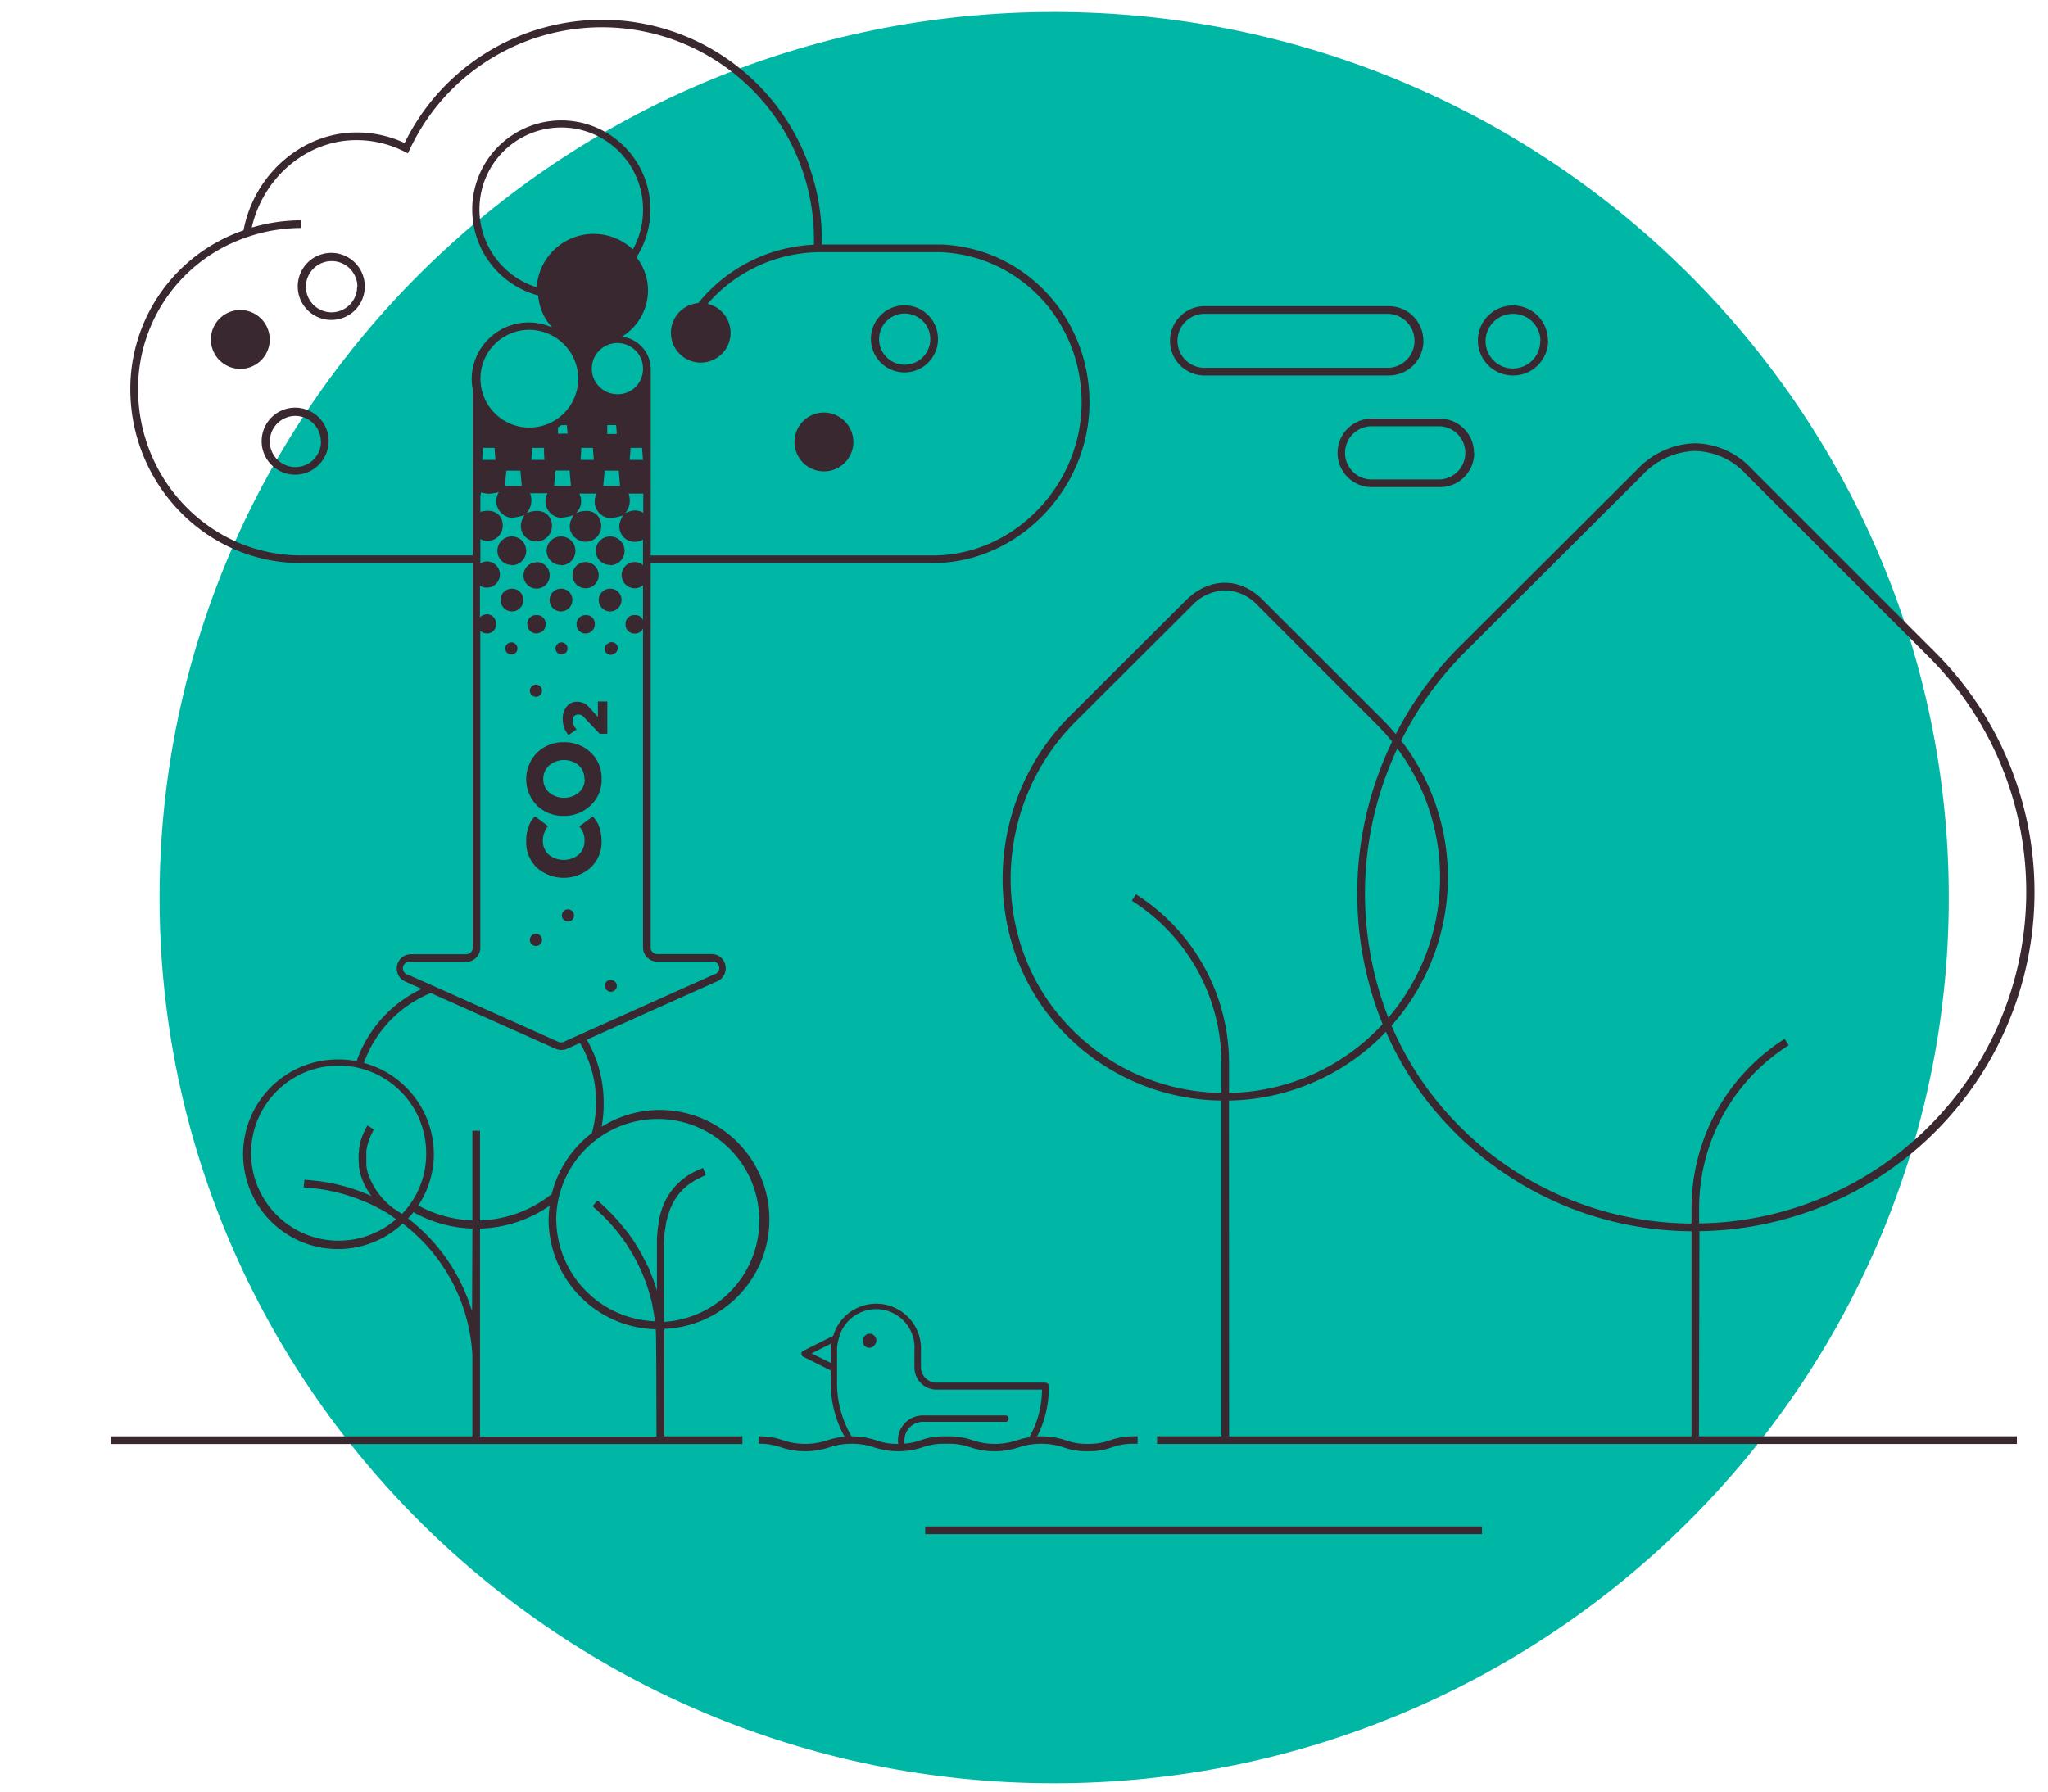
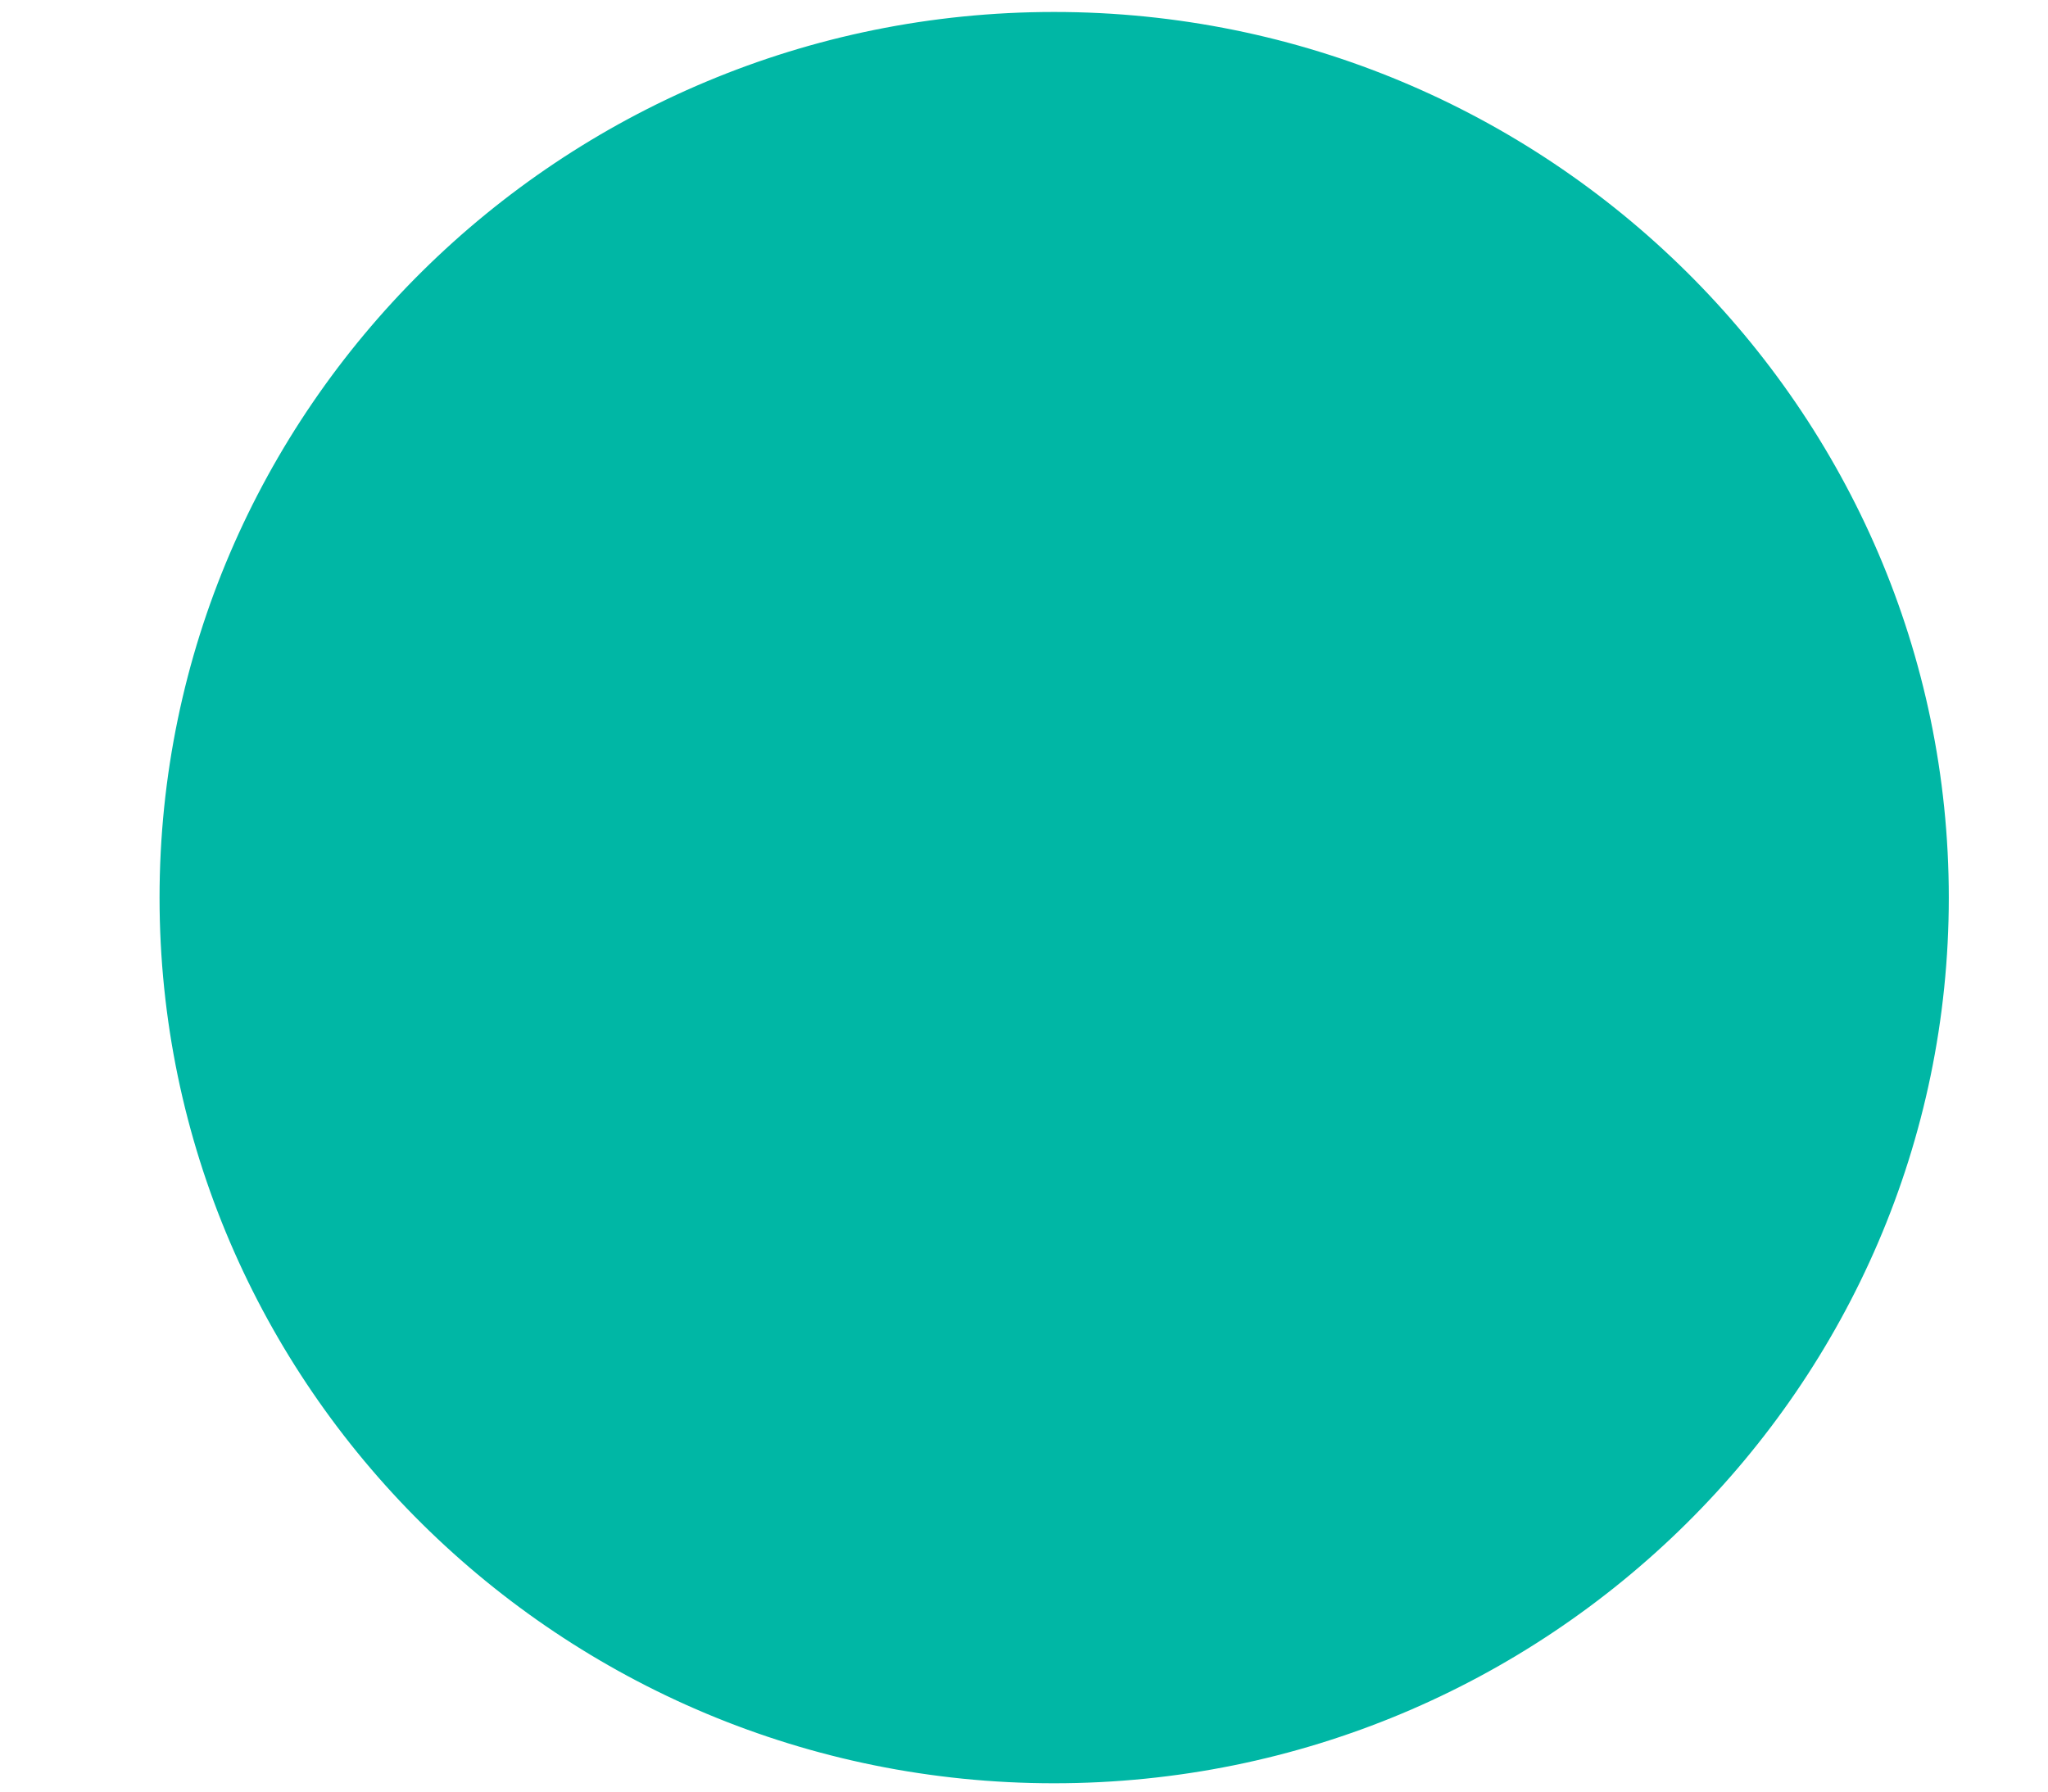
<svg xmlns="http://www.w3.org/2000/svg" data-name="PRICING DOLLAR" viewBox="0 0 320 280">
  <path d="M164.69 2.37c-76.78 0-139.26 61.87-139.26 137.92S87.91 278.2 164.69 278.2 304 216.33 304 140.29 241.5 2.37 164.69 2.37" fill="#00b7a5" stroke="#00b7a5" stroke-miterlimit="10" />
-   <path d="M231.56 239.76h-87v-1.19h87zM37.51 48.45a4.6 4.6 0 104.64 4.6 4.62 4.62 0 00-4.64-4.6M146.56 53a5.24 5.24 0 10-5.23 5.2 5.22 5.22 0 005.23-5.2zm-1.2 0a4 4 0 11-4-4 4 4 0 014 4zm-94 16a5.24 5.24 0 10-5.24 5.19 5.22 5.22 0 005.21-5.12zm-1.2 0a4 4 0 11-4-4 4 4 0 013.97 4.07zM57 44.81A5.24 5.24 0 1051.8 50a5.22 5.22 0 005.2-5.19zm-1.2 0a4 4 0 11-4-4 4 4 0 014.04 4zm72.9 19.66a4.6 4.6 0 104.64 4.6 4.62 4.62 0 00-4.64-4.6m136.76 160h49.68v1.2H180.79v-1.2h10.06V172A34.65 34.65 0 01166 161.13c-12.91-13.59-12.37-35.68 1.19-49.24l18.11-18.07c3.61-3.61 8.42-3.66 11.95-.12L216 112.44c.74.74 1.43 1.5 2.09 2.29a54.23 54.23 0 0110-13.7l27.7-27.63a12.84 12.84 0 019-4.12h.1a12.29 12.29 0 018.75 3.93l28.66 28.66a53 53 0 01-36.76 90.54zm-46.52-108.72a34.94 34.94 0 01-1.51 44.55 50 50 0 009.7 14.76 51.49 51.49 0 0036.95 16.16h.22v-2.35a31.31 31.31 0 0114.55-26.51l.64 1a30.12 30.12 0 00-14 25.5v2.34a51.84 51.84 0 0035.92-88.5l-28.66-28.65a11.15 11.15 0 00-7.9-3.57h-.09a11.7 11.7 0 00-8.14 3.77l-27.7 27.63a53.59 53.59 0 00-9.98 13.87zm-.59 1.2a53.34 53.34 0 00-1.42 42.1 33.76 33.76 0 001.42-42.05zm-27.5 53.86v-4.54a30.12 30.12 0 00-14-25.5l.64-1a31.31 31.31 0 0114.55 26.51v4.53a33.38 33.38 0 0023.14-9.86c.29-.29.57-.59.85-.89a54.5 54.5 0 011.49-44.16 33.69 33.69 0 00-2.34-2.6l-18.74-18.76a7.1 7.1 0 00-5-2.27 7.42 7.42 0 00-5.23 2.4l-18.12 18.07c-13.1 13.11-13.62 34.44-1.16 47.56a33.47 33.47 0 0023.92 10.51zm1.2 53.67h72.25v-32.06h-.24a52.65 52.65 0 01-37.8-16.54 50.71 50.71 0 01-9.71-14.63l-.52.54a34.64 34.64 0 01-24 10.21zm-14.8 0a10.69 10.69 0 00-3.81.62 9.77 9.77 0 01-3.46.56 9.53 9.53 0 01-3.45-.56 12 12 0 00-7.63 0 10.94 10.94 0 01-6.91 0 10.74 10.74 0 00-3.81-.62h-.56a10.69 10.69 0 00-3.81.62 9.77 9.77 0 01-3.46.56 9.53 9.53 0 01-3.45-.56 12 12 0 00-7.63 0 10.94 10.94 0 01-6.91 0 10.69 10.69 0 00-3.81-.62v1.16a9.8 9.8 0 013.45.55 12 12 0 007.63 0 11.13 11.13 0 016.91 0 12 12 0 007.63 0 9.8 9.8 0 013.45-.55h.53a9.8 9.8 0 013.45.55 12 12 0 007.63 0 11.13 11.13 0 016.91 0 10.47 10.47 0 003.81.62 10.58 10.58 0 003.82-.62 9.8 9.8 0 013.45-.55h.53v-1.18zm-40.63-14.24a1 1 0 00.31-.74 1 1 0 00-.31-.74 1 1 0 00-1.48 0 1 1 0 00-.31.74 1 1 0 001.79.74zm4.7 14.84a2.88 2.88 0 012.88-2.87h13a.51.51 0 000-1h-13a3.9 3.9 0 00-3.9 3.89 3.68 3.68 0 00.06.58h1a2.48 2.48 0 01-.04-.6zm22-9h-17.27a2.45 2.45 0 01-2.15-2.5V211a7 7 0 00-13.71-2.23l-4.7 2.35a.51.51 0 000 .91l4.32 2.16v2a17.29 17.29 0 002.17 8.38c.33 0 .69-.05 1.1-.05a16.35 16.35 0 01-2.29-8.33V211a6.28 6.28 0 01.25-1.72 6 6 0 0111.84 1.72v2.65a3.46 3.46 0 003.17 3.52h16.76a15.23 15.23 0 01-2 7.49c.36-.05.76-.1 1.22-.12a16.54 16.54 0 001.84-7.88.5.5 0 00-.54-.55zm-33.52-5.19V213l-3-1.48 3-1.5a6.54 6.54 0 00.01.9zm92.6-157.65a5.4 5.4 0 00-5.4-5.39h-29a5.42 5.42 0 000 10.83h29a5.4 5.4 0 005.41-5.41zm-5.4-4.19a4.22 4.22 0 010 8.43h-29a4.22 4.22 0 010-8.43zm13.31 21.73a5.35 5.35 0 00-5.31-5.36h-10.88a5.36 5.36 0 000 10.71H225a5.34 5.34 0 005.35-5.35zM225 66.62a4.16 4.16 0 010 8.31h-10.88a4.16 4.16 0 010-8.31zm16.86-13.35a5.47 5.47 0 10-5.47 5.41 5.45 5.45 0 005.5-5.41zm-1.2 0a4.27 4.27 0 11-4.27-4.22 4.24 4.24 0 014.3 4.22zM90.49 129.16l.2.22a3.2 3.2 0 01.64 2 2.84 2.84 0 01-.9 2.17 3.72 3.72 0 01-4.71 0 2.84 2.84 0 01-.9-2.17 3.06 3.06 0 01.24-1.25c.3-.77.47-.9.6-1l-2.07-1.55-.34.37a3.83 3.83 0 00-.67 1.33 5.74 5.74 0 00-.36 2.13 5.49 5.49 0 001.68 4.21 6.35 6.35 0 008.36 0 5.46 5.46 0 001.74-4.18 7.25 7.25 0 00-.47-2.49 4.19 4.19 0 00-.43-.75 2.46 2.46 0 00-.49-.59zm3.51-7.41a5.47 5.47 0 00-1.7-4.15 5.86 5.86 0 00-4.23-1.6 5.79 5.79 0 00-4.15 1.63 5.89 5.89 0 000 8.28 5.86 5.86 0 004.15 1.61 5.93 5.93 0 004.18-1.61 5.45 5.45 0 001.75-4.16zm-2.64 0a2.73 2.73 0 01-.9 2.09 3.63 3.63 0 01-4.67 0 2.73 2.73 0 01-.9-2.09 2.77 2.77 0 01.9-2.11 3.6 3.6 0 014.67 0 2.77 2.77 0 01.85 2.11zm3.53-7.07v-5.05h-1.47v2.42L92 110.47a2.41 2.41 0 00-1.88-.8 2 2 0 00-1.56.73 2.94 2.94 0 00-.63 2 3.94 3.94 0 00.31 1.55 3.15 3.15 0 00.28.51 2.41 2.41 0 00.31.42l1.27-.88a2.08 2.08 0 01-.61-1.4.83.83 0 01.81-.93 1.12 1.12 0 011 .48l2.4 2.53zm-11.14 31.26a.95.95 0 10.94.94.94.94 0 00-.94-.94zm5-3.82a.95.95 0 10.94.95.95.95 0 00-.94-.95zm6.7 11a.94.94 0 10.94.94.95.95 0 00-.94-.9zM83.75 107a.95.95 0 10.94.94.94.94 0 00-.94-.94zM95 100.56a.94.94 0 101 1.58.94.94 0 10-1-1.58zm-3.45-4.43a1.39 1.39 0 00-1.46 1.51A1.36 1.36 0 0091.41 99a1.44 1.44 0 001.53-1.47 1.35 1.35 0 00-1.43-1.4zm0-8.29a2.05 2.05 0 102 2.08 2.07 2.07 0 00-2.02-2.08zm-7.64 8.29a1.38 1.38 0 00-1.52 1.45 1.42 1.42 0 001.4 1.42c.88-.09 1.44-.53 1.46-1.42a1.34 1.34 0 00-1.36-1.45zm3.31 4.43a.94.94 0 101.31.28.95.95 0 00-1.33-.28zM95.28 92a1.78 1.78 0 101.83 1.66A1.75 1.75 0 0095.28 92zm-7.63 0a1.78 1.78 0 101.78 1.84A1.74 1.74 0 0087.65 92zM80 100.4a.95.95 0 100 1.89.95.95 0 000-1.89zm0-8.4a1.78 1.78 0 101.77 1.72A1.76 1.76 0 0080 92zm7.68-3.66A2.25 2.25 0 1085.41 86a2.2 2.2 0 002.24 2.29zm-7.73 0A2.25 2.25 0 1077.72 86a2.21 2.21 0 002.2 2.29zm15.42 0A2.25 2.25 0 1093.09 86a2.2 2.2 0 002.25 2.29zm-11.56-.45a2.05 2.05 0 102.08 2 2.06 2.06 0 00-2.11-2.05zm86.42-24.99c0 13.61-11.23 25.1-24.45 25.1h-44.11v60.1a1 1 0 001 1h8.49a2.18 2.18 0 012.18 1.76 2.21 2.21 0 01-1.27 2.5l-20.38 9.13a19.54 19.54 0 012.63 9.76 18.76 18.76 0 01-.32 3.85 17.11 17.11 0 119.81 31.58v16.8H116v1.2H17.32v-1.2h56.49v-12.7a27.78 27.78 0 00-10.89-20.56 14.82 14.82 0 11-10-25.65 15.27 15.27 0 012.8.27 19.63 19.63 0 0110.17-11.29l-2.59-1.16a2.23 2.23 0 01.91-4.26h8.65a1 1 0 001-1V88H47c-14.68 0-26.64-12.21-26.64-27.22A26.2 26.2 0 0138.05 36c1.65-8.76 9.18-15.3 17.66-15.3a17.68 17.68 0 017.51 1.65 34.34 34.34 0 0165.19 15.4v.46H147c13 .47 23.23 11.32 23.23 24.69zM66.59 180.34a13.68 13.68 0 10-4.7 10.2c-.34-.23-.66-.47-1-.71s-.93-.57-1.41-.84l-.48-.24c-.33-.18-.66-.35-1-.51l-.57-.26-1-.41-.61-.24-1-.35-.61-.2-1.06-.3-.57-.15-1.22-.26L51 186a27.74 27.74 0 00-3.55-.41l.11-1.19c.63 0 1.25.09 1.87.16h.08a29.29 29.29 0 014.23.82l.22.06c.65.18 1.28.39 1.91.61l.31.11c.63.24 1.25.49 1.86.76a10.41 10.41 0 01-1.73-3.46 11.13 11.13 0 01-.23-1.12v-.36a6.81 6.81 0 01-.05-.78v-.41c0-.14 0-.51.05-.76s0-.25 0-.38a9.4 9.4 0 01.21-1v-.12a11 11 0 011.13-2.64l1 .64a9.5 9.5 0 00-1 2.42 7.47 7.47 0 00-.18.92v2.33a8.35 8.35 0 00.2 1 11.29 11.29 0 004.13 5.71c.42.26.83.53 1.23.82a13.45 13.45 0 003.79-9.39zM73.81 192a19.94 19.94 0 01-9-2.44.5.5 0 01-.17-.15c-.28.35-.57.69-.88 1a29 29 0 0110 14.53zm28.76 32.53s0-16-.11-16.79a17.16 17.16 0 01-16.74-17.05 16.81 16.81 0 01.17-2.26A20 20 0 0175 192v32.53zm-15.65-33.89a16 16 0 0015.42 15.85c-.1-.81-.24-1.61-.41-2.4v-.12c-.16-.77-.37-1.52-.59-2.26a1.52 1.52 0 01-.06-.2q-.34-1.08-.78-2.13a2.44 2.44 0 00-.1-.24c-.28-.69-.6-1.36-.94-2l-.14-.28c-.34-.64-.71-1.27-1.1-1.89l-.18-.28c-.39-.61-.82-1.2-1.26-1.78l-.21-.27c-.45-.58-.93-1.13-1.43-1.67l-.24-.26c-.5-.53-1-1-1.58-1.54-.24-.22-.48-.44-.74-.66l.79-.89c.23.18.43.39.65.58l.22.21c.4.36.78.73 1.15 1.11l.33.34c.36.39.72.78 1.06 1.18l.32.39c.33.39.65.79 1 1.21l.33.46c.28.4.56.8.82 1.21.13.2.24.4.36.59.23.39.46.77.67 1.16s.27.52.4.78.35.69.52 1 .3.72.44 1.08.24.54.34.82c.24.64.46 1.29.66 2v-7.13c0-.7 0-1.36.09-2v-.17a15.44 15.44 0 01.27-1.74 1.55 1.55 0 010-.21 12 12 0 01.43-1.54c0-.07 0-.13.07-.2a11.52 11.52 0 01.61-1.38l.09-.15a9.55 9.55 0 01.8-1.22l.06-.08a10.25 10.25 0 013.79-2.95c.34-.16.68-.3 1-.44l.44 1.12a10.94 10.94 0 00-1 .47 8.43 8.43 0 00-1.21.69l-.13.08a7.53 7.53 0 00-1 .79l-.18.17a9 9 0 00-.78.86l-.21.29a9.54 9.54 0 00-.58.92c-.08.14-.15.29-.22.44-.14.31-.29.62-.41 1s-.13.44-.2.66-.18.59-.25.91-.11.66-.16 1-.09.5-.12.77q-.09.94-.09 2v11.89a15.87 15.87 0 10-16.85-15.84zm3.7-27.64l-2 .9a2.22 2.22 0 01-.91.19 2.18 2.18 0 01-.91-.19l-19.49-8.7a18.51 18.51 0 00-10.45 10.92 14.81 14.81 0 0110.93 14.22 14.59 14.59 0 01-2.45 8.09h.07a18.78 18.78 0 008.4 2.29v-14H75v14a18.75 18.75 0 0011.21-4.12 17.08 17.08 0 016.28-9.53A18.21 18.21 0 0090.62 163zm9.85-14.92V98.2a1.3 1.3 0 01-1.23.81 1.39 1.39 0 01-1.5-1.47 1.34 1.34 0 011.44-1.41 1.28 1.28 0 011.29.79v-5.46a2 2 0 01-1.26.48 2.05 2.05 0 01-.06-4.1 2 2 0 011.32.48v-4a2.49 2.49 0 01-2.58 0 2.43 2.43 0 01-1-2.8 8.53 8.53 0 01.45-1l.37-.33a6.41 6.41 0 01.89-.33 2.48 2.48 0 011.91.28v-3h-2.3a3.09 3.09 0 01-.54 3.09l-.37.33a7.53 7.53 0 01-2.06.41 2.59 2.59 0 01-2-3.83h-2.73a2.53 2.53 0 01-.51 3.04c2-.8 3.66-.12 3.9 1.62a2.43 2.43 0 01-4 2.26 2.32 2.32 0 01-.66-2.8 7.36 7.36 0 01.36-.75 7.68 7.68 0 01-2.06.41 2.6 2.6 0 01-2-3.83h-2.71a3.1 3.1 0 01-.53 3.09c2-.8 3.66-.12 3.91 1.62a2.43 2.43 0 11-4.64-.54c.1-.26.24-.5.36-.75a7.54 7.54 0 01-2.05.41 2.63 2.63 0 01-1.94-4 9.09 9.09 0 01-1.49.25 7.28 7.28 0 01-1.31-.2c0 .16 0 .33-.08.5V80c2-.59 3.55.35 3.49 2.25a2.37 2.37 0 01-3.49 2v3.82a1.9 1.9 0 011-.33 2.05 2.05 0 110 4.1 2 2 0 01-1.07-.3v4.93a1.67 1.67 0 011.09-.47 1.42 1.42 0 011.42 1.46A1.39 1.39 0 0176.05 99a1.46 1.46 0 01-1-.42v49.52a2.23 2.23 0 01-2.23 2.23h-8.64a1 1 0 00-.42 2l3.77 1.67 19.71 8.82a1 1 0 00.84 0l23.49-10.53a1 1 0 00-.42-2h-8.45a2.23 2.23 0 01-2.23-2.19zm0-90.38a4 4 0 10-4 3.91 3.93 3.93 0 004-3.89zm-.15 12.3h-1.8c0 .64-.09 1.23-.14 1.88h2.08c-.05-.7-.09-1.32-.14-1.88zm-5.84 3.56c-.08.86-.16 1.7-.22 2.39h2.62c-.06-.77-.13-1.58-.2-2.39zm1.88-5.74c0-.54-.07-1-.09-1.39h-1.39v1.39zM92.64 70h-1.82c0 .66-.07 1.27-.11 1.88h2.07c-.05-.7-.1-1.32-.14-1.88zm6.23-31a12.46 12.46 0 001.6-6.1 12.78 12.78 0 10-16.61 12 8.92 8.92 0 0115-5.94zM82.64 51.54a7.64 7.64 0 107.71 7.64 7.69 7.69 0 00-7.71-7.64zm4.16 22c-.08.85-.16 1.69-.22 2.39h2.63c-.07-.75-.14-1.57-.22-2.39zm1.87-5.77c0-.5-.08-.94-.11-1.33h-.84c-.17.12-.36.23-.54.34v1zM85 70h-1.86c0 .65-.08 1.26-.12 1.88h2.06C85 71.22 85 70.63 85 70zm-3.66 3.56h-2.22c-.09.87-.17 1.71-.24 2.39h2.64c-.06-.75-.14-1.6-.21-2.43zm-4-3.56h-1.89c0 .66-.07 1.27-.11 1.88h2.07c-.05-.7-.1-1.32-.14-1.88zM169 62.9c0-12.72-9.7-23-22.08-23.49h-18.58a23.43 23.43 0 00-17.77 8.07 4.66 4.66 0 11-1.47-.11 24.66 24.66 0 0118.08-9.13v-.53A33.14 33.14 0 0064 23.41l-.26.56-.55-.28a16.55 16.55 0 00-7.52-1.79c-7.71 0-14.56 5.81-16.33 13.66a27.4 27.4 0 017.71-1.13v1.2A25.94 25.94 0 0038.78 37a25 25 0 00-17.21 23.8c0 14.35 11.42 26 25.45 26h26.84v-26a8.72 8.72 0 01-.16-1.62 8.9 8.9 0 0112.56-8 8.5 8.5 0 01-2.18-5 13.92 13.92 0 1115.39-6v.05a8.4 8.4 0 011.78 5.16 8.49 8.49 0 01-4.08 7.23 5.13 5.13 0 014.51 5v29.19h44.11c12.59 0 23.21-10.95 23.21-23.91z" fill="#3a2831" />
</svg>